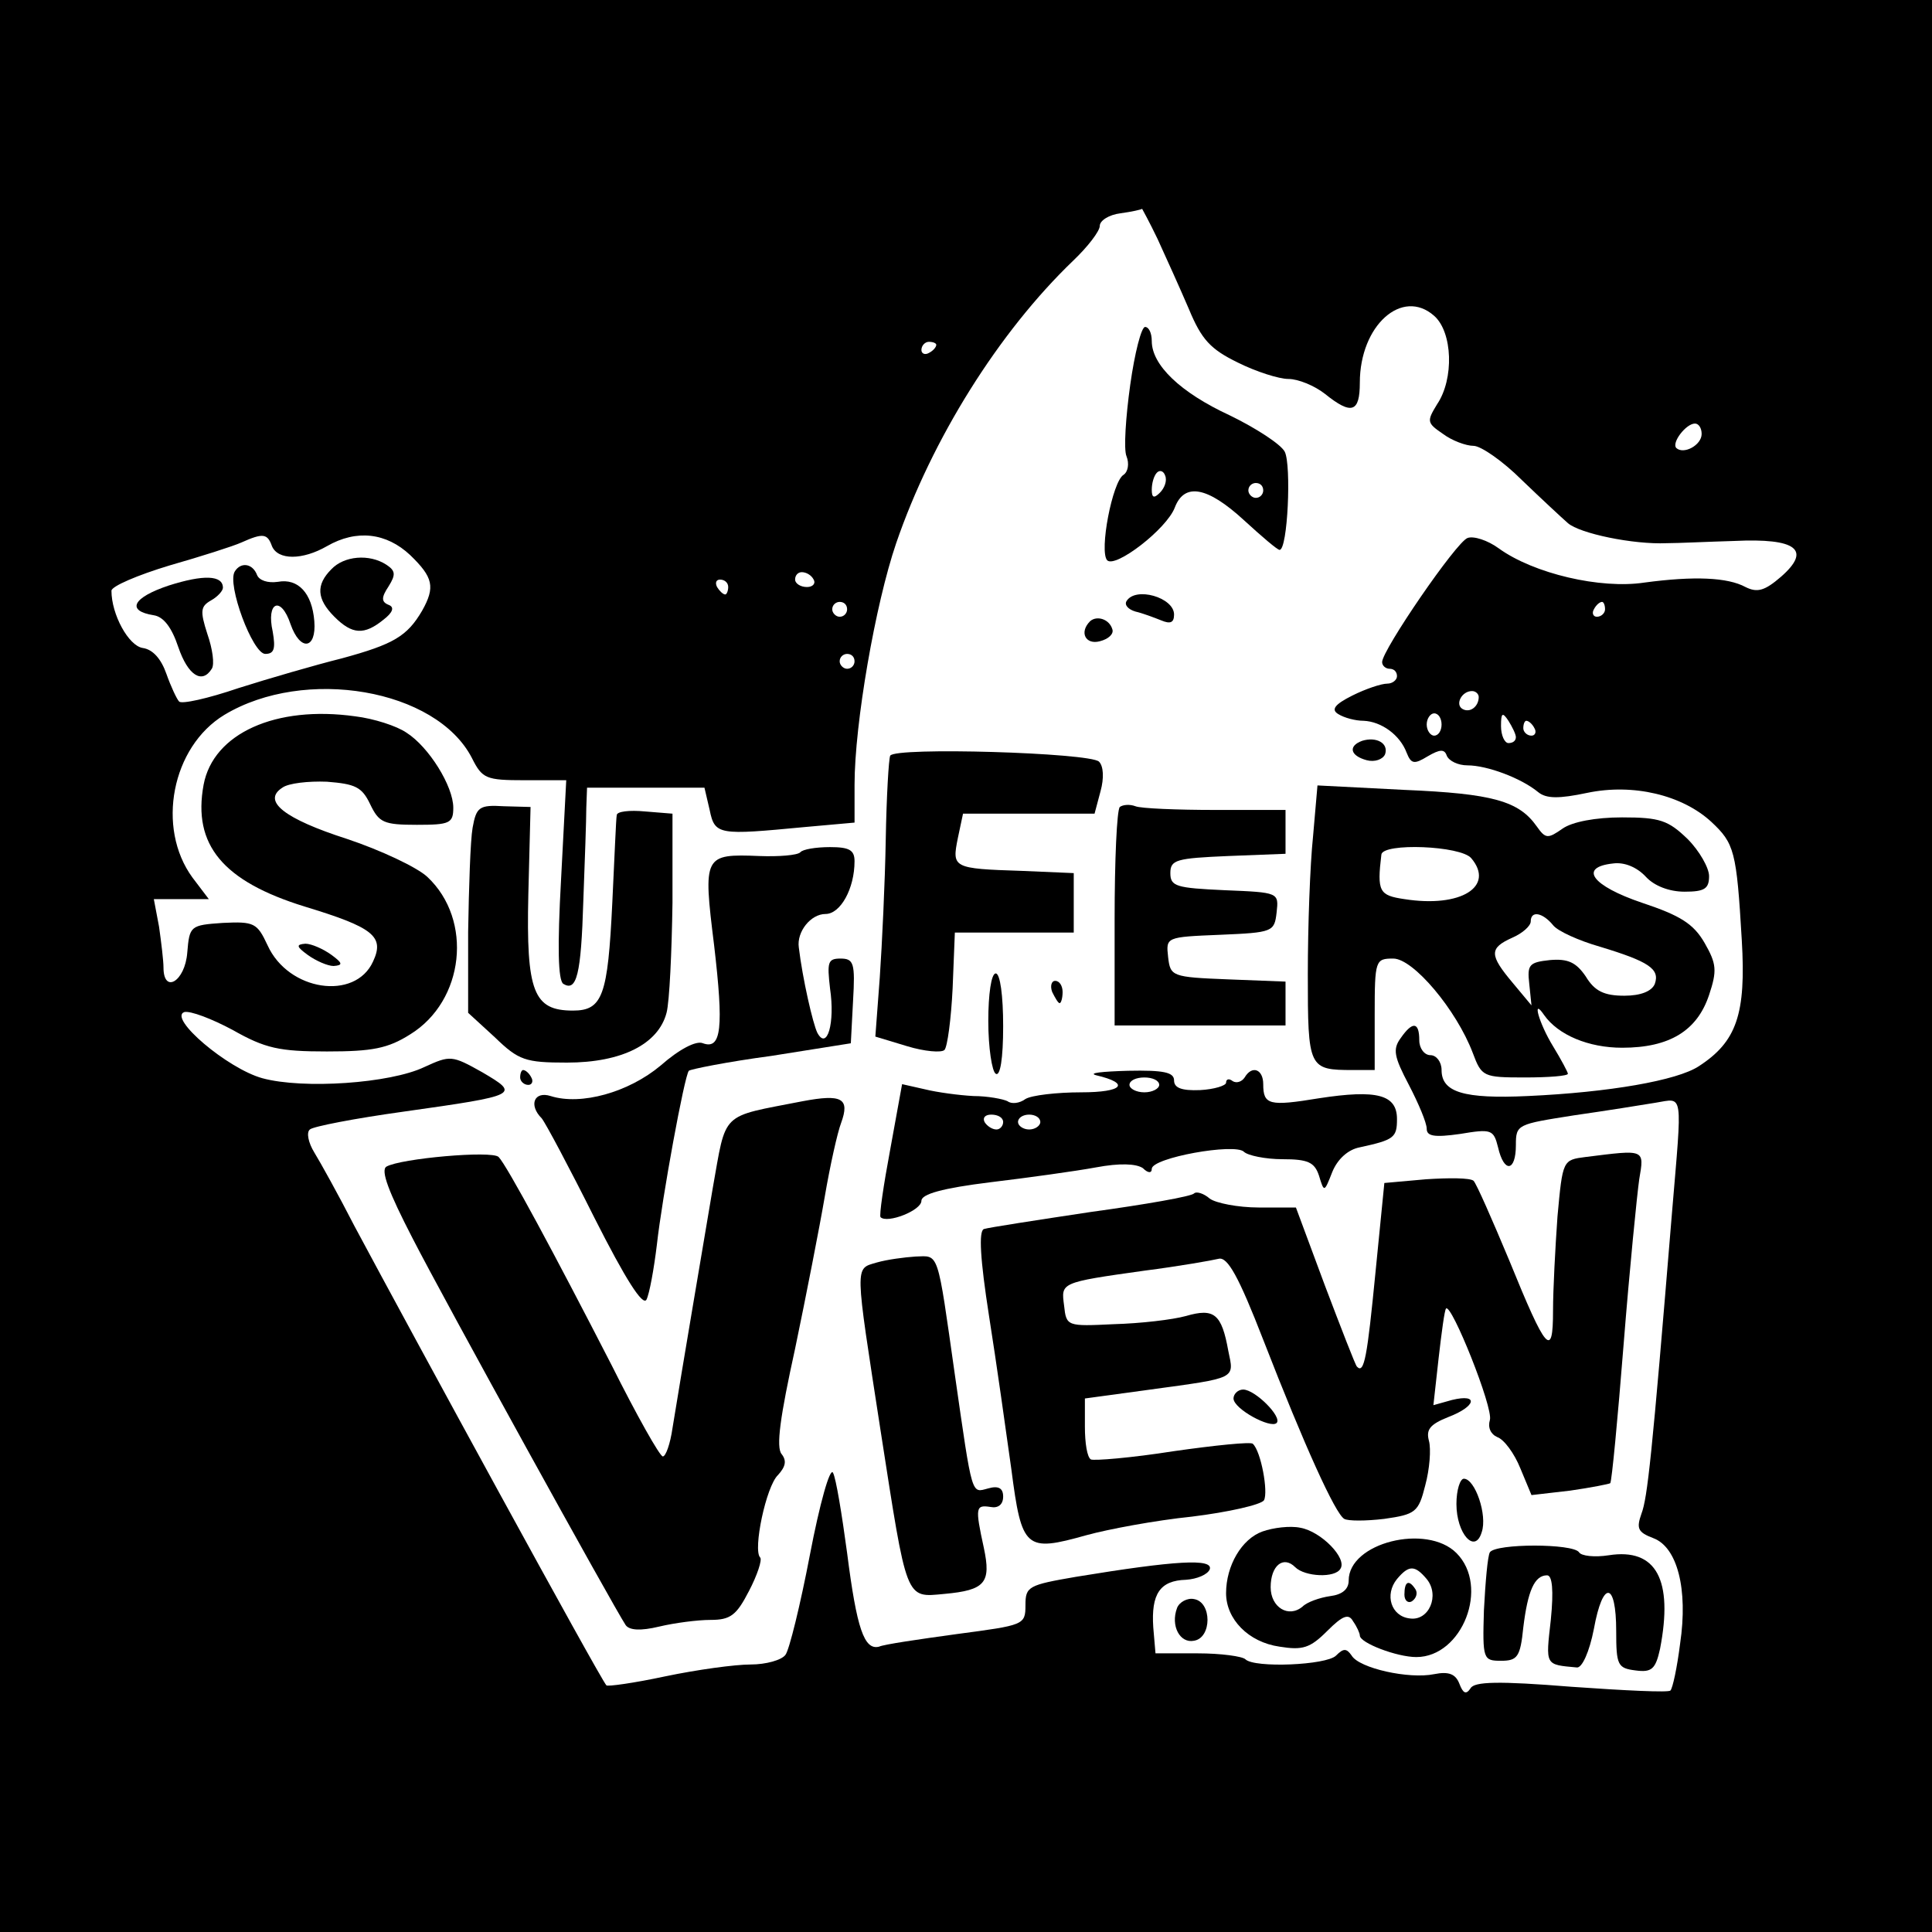
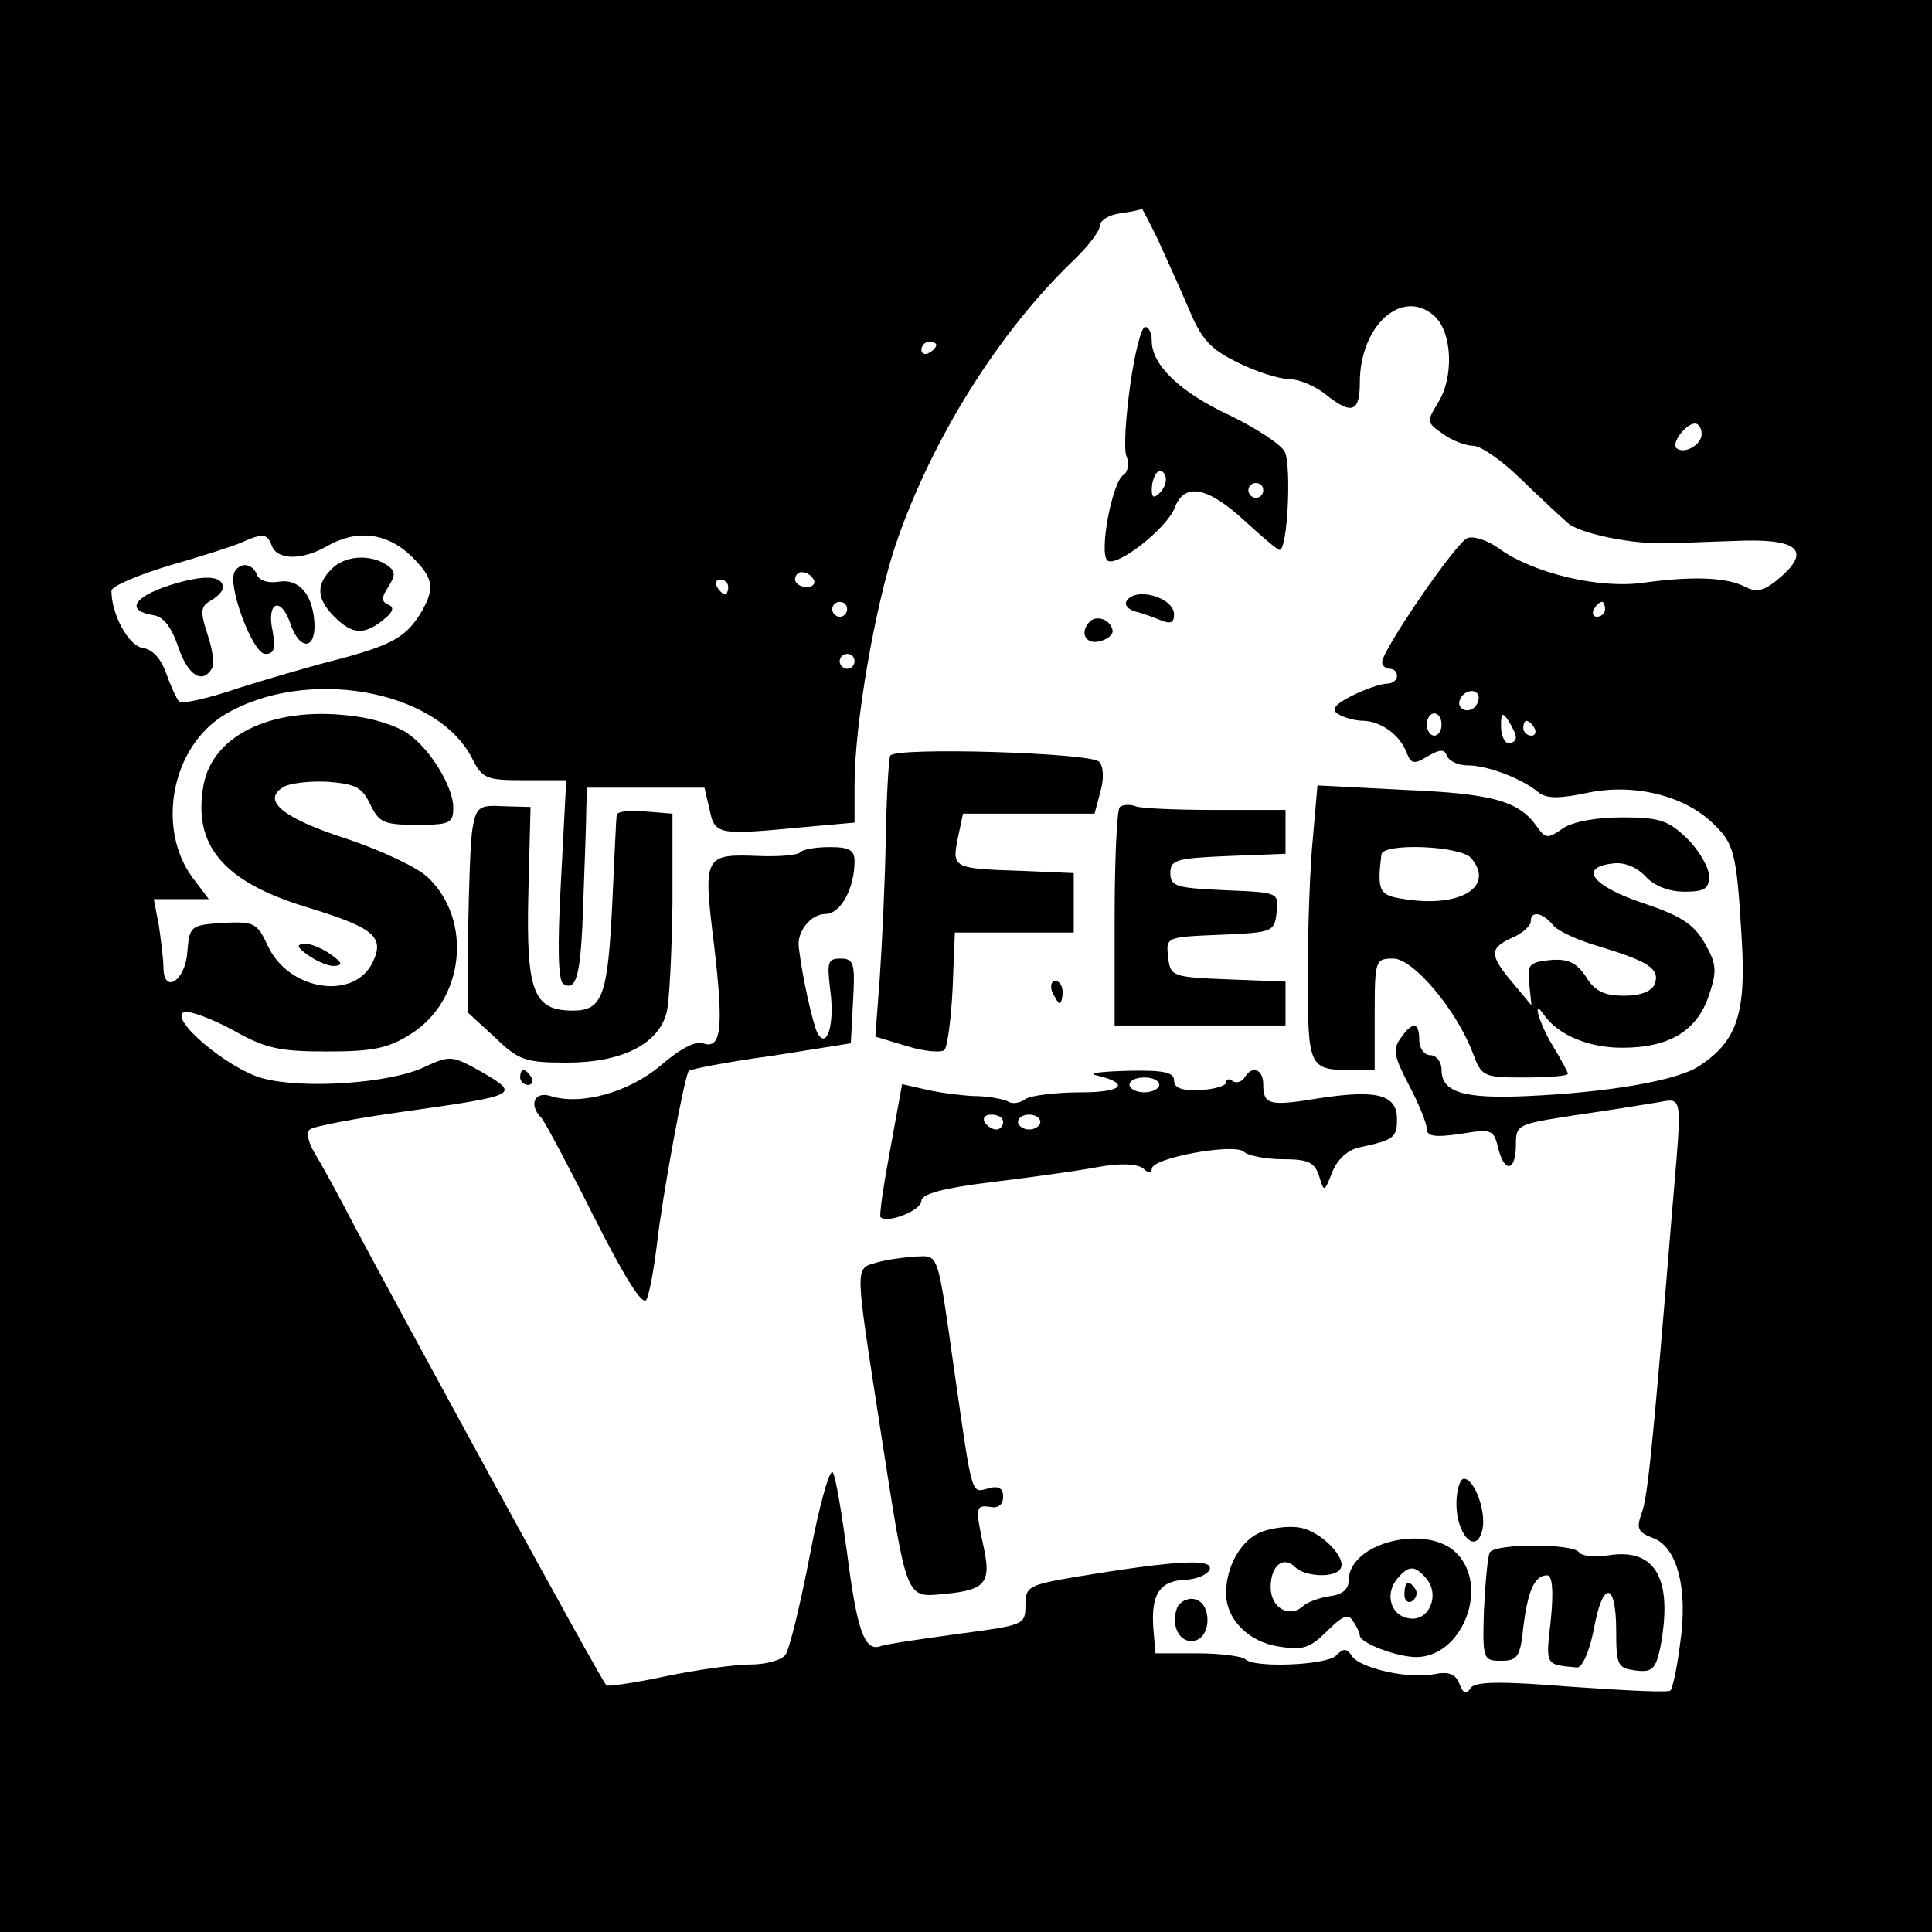
<svg xmlns="http://www.w3.org/2000/svg" version="1.0" width="260pt" height="260pt" viewBox="0 0 260 260" preserveAspectRatio="xMidYMid meet">
  <g transform="translate(0,260) scale(0.1,-0.1)" fill="#000000" stroke="none">
    <path d="M0 1300 l0 -1300 1300 0 1300 0 0 1300 0 1300 -1300 0 -1300 0 0 -1300z m1558 978 c11 -24 30 -66 42 -94 17 -41 29 -54 66 -72 24 -12 55 -22 68 -22 13 0 35 -9 49 -20 36 -29 47 -25 47 15 0 77 57 128 100 90 25 -22 27 -85 4 -119 -14 -23 -14 -25 8 -40 12 -9 31 -16 41 -16 10 0 40 -21 65 -46 26 -25 54 -51 62 -58 16 -14 88 -29 133 -27 15 0 56 2 91 3 84 4 104 -12 63 -48 -22 -19 -32 -22 -48 -14 -24 13 -69 15 -136 6 -59 -9 -149 12 -196 46 -15 11 -34 17 -42 14 -15 -5 -115 -151 -115 -167 0 -5 5 -9 10 -9 6 0 10 -4 10 -10 0 -5 -6 -10 -13 -10 -8 0 -29 -7 -47 -16 -24 -12 -29 -19 -19 -25 8 -5 23 -9 34 -9 24 -1 49 -19 58 -43 6 -15 10 -16 28 -5 17 10 23 10 26 1 3 -7 15 -13 28 -13 26 0 72 -17 95 -36 11 -9 28 -9 66 -1 62 13 128 -3 167 -39 31 -29 34 -39 41 -159 6 -100 -7 -137 -58 -170 -29 -19 -120 -35 -230 -40 -86 -4 -116 5 -116 35 0 11 -7 20 -15 20 -8 0 -15 9 -15 20 0 25 -9 26 -25 3 -11 -15 -9 -25 11 -63 13 -25 24 -51 24 -59 0 -10 10 -12 45 -7 42 7 45 6 51 -18 8 -35 24 -33 24 3 0 28 2 28 78 40 42 6 92 14 110 17 38 6 36 18 22 -149 -27 -329 -33 -383 -41 -404 -7 -20 -5 -25 16 -33 32 -12 47 -68 36 -142 -4 -32 -10 -60 -13 -63 -2 -3 -62 0 -133 5 -99 8 -131 7 -136 -2 -6 -9 -10 -7 -15 6 -5 13 -14 17 -34 13 -34 -7 -101 8 -111 25 -7 10 -11 10 -21 0 -13 -13 -110 -17 -122 -5 -4 4 -33 8 -64 8 l-57 0 -3 35 c-3 45 9 63 44 64 15 1 29 7 32 14 5 15 -46 12 -180 -10 -64 -11 -68 -13 -68 -38 0 -27 -2 -27 -92 -39 -51 -7 -99 -14 -105 -17 -20 -5 -30 24 -43 126 -7 52 -15 101 -19 108 -4 8 -18 -42 -31 -110 -13 -68 -28 -129 -33 -135 -5 -7 -26 -13 -47 -13 -21 0 -72 -7 -115 -16 -42 -9 -78 -14 -79 -12 -9 10 -262 474 -339 618 -21 41 -46 86 -54 99 -8 13 -11 27 -6 31 4 4 61 15 126 24 156 22 157 23 106 53 -41 23 -43 23 -78 7 -46 -22 -163 -30 -218 -15 -47 13 -127 81 -105 89 8 2 37 -9 65 -24 44 -25 63 -29 127 -29 61 0 82 4 112 23 73 45 85 154 23 212 -14 13 -63 36 -108 51 -84 27 -115 51 -87 69 8 6 35 9 60 8 38 -3 47 -7 58 -30 12 -25 18 -28 63 -28 44 0 49 2 49 23 0 29 -33 82 -63 101 -13 9 -44 19 -69 22 -107 15 -191 -23 -204 -92 -15 -81 26 -130 136 -164 92 -28 108 -40 92 -74 -24 -53 -114 -40 -142 22 -14 30 -18 32 -60 30 -44 -3 -45 -4 -48 -40 -3 -39 -32 -56 -32 -20 0 9 -3 34 -6 55 l-7 37 37 0 37 0 -22 29 c-49 67 -28 176 43 219 108 65 285 35 333 -58 14 -28 19 -30 71 -30 l56 0 -7 -134 c-5 -90 -4 -135 3 -140 18 -11 24 12 27 112 2 53 4 109 4 125 l1 27 79 0 79 0 7 -30 c7 -34 12 -34 128 -23 l67 6 0 51 c0 82 28 243 56 325 48 140 138 284 238 380 20 19 36 40 36 47 0 7 12 15 28 17 15 2 28 5 29 6 0 0 10 -18 21 -41z m-298 -142 c0 -3 -4 -8 -10 -11 -5 -3 -10 -1 -10 4 0 6 5 11 10 11 6 0 10 -2 10 -4z m1030 -120 c0 -15 -24 -28 -34 -19 -7 7 13 33 25 33 5 0 9 -6 9 -14z m-1924 -151 c8 -19 41 -19 74 0 40 23 80 18 112 -12 31 -30 34 -43 16 -75 -20 -34 -38 -45 -108 -64 -36 -9 -98 -27 -139 -40 -41 -14 -77 -22 -80 -18 -3 3 -11 20 -17 37 -7 20 -18 33 -32 35 -19 3 -42 45 -42 77 0 6 35 21 78 34 42 12 86 26 97 31 29 13 35 12 41 -5z m729 -45 c3 -5 -1 -10 -9 -10 -9 0 -16 5 -16 10 0 6 4 10 9 10 6 0 13 -4 16 -10z m-115 -10 c0 -5 -2 -10 -4 -10 -3 0 -8 5 -11 10 -3 6 -1 10 4 10 6 0 11 -4 11 -10z m160 -30 c0 -5 -4 -10 -10 -10 -5 0 -10 5 -10 10 0 6 5 10 10 10 6 0 10 -4 10 -10z m1020 0 c0 -5 -5 -10 -11 -10 -5 0 -7 5 -4 10 3 6 8 10 11 10 2 0 4 -4 4 -10z m-1010 -70 c0 -5 -4 -10 -10 -10 -5 0 -10 5 -10 10 0 6 5 10 10 10 6 0 10 -4 10 -10z m840 -48 c0 -13 -12 -22 -22 -16 -10 6 -1 24 13 24 5 0 9 -4 9 -8z m-50 -37 c0 -8 -4 -15 -10 -15 -5 0 -10 7 -10 15 0 8 5 15 10 15 6 0 10 -7 10 -15z m100 -17 c0 -5 -4 -8 -10 -8 -5 0 -10 10 -10 23 0 18 2 19 10 7 5 -8 10 -18 10 -22z m25 12 c3 -5 1 -10 -4 -10 -6 0 -11 5 -11 10 0 6 2 10 4 10 3 0 8 -4 11 -10z" />
    <path d="M1521 2082 c-6 -43 -9 -87 -5 -96 4 -10 2 -21 -4 -25 -15 -9 -33 -103 -22 -115 11 -11 80 42 91 71 13 34 44 28 93 -17 24 -22 45 -40 48 -40 11 0 16 114 7 132 -5 10 -39 32 -74 49 -67 31 -105 68 -105 100 0 11 -4 19 -9 19 -5 0 -14 -35 -20 -78z m40 -145 c-8 -8 -11 -7 -11 4 0 9 3 19 7 23 4 4 9 2 11 -4 3 -7 -1 -17 -7 -23z m139 3 c0 -5 -4 -10 -10 -10 -5 0 -10 5 -10 10 0 6 5 10 10 10 6 0 10 -4 10 -10z" />
    <path d="M1516 1791 c-3 -5 2 -11 12 -14 9 -2 25 -8 35 -12 12 -5 17 -3 17 8 0 23 -52 38 -64 18z" />
    <path d="M1467 1764 c-15 -15 -6 -32 13 -27 12 3 19 10 17 16 -4 14 -21 19 -30 11z" />
-     <path d="M1833 1603 c-19 -7 -16 -20 6 -26 11 -3 22 1 25 8 5 15 -12 24 -31 18z" />
    <path d="M1198 1583 c-2 -4 -5 -55 -6 -113 -1 -58 -5 -141 -8 -185 l-6 -80 43 -13 c23 -7 46 -9 50 -5 4 4 9 42 11 83 l3 75 80 0 80 0 0 40 0 40 -70 3 c-93 3 -94 4 -86 44 l7 33 89 0 88 0 8 30 c5 18 4 34 -2 40 -12 12 -275 20 -281 8z" />
    <path d="M1767 1474 c-4 -38 -7 -121 -7 -185 0 -127 1 -129 61 -129 l29 0 0 75 c0 73 1 75 25 75 27 0 85 -69 107 -127 12 -32 14 -33 70 -33 32 0 58 2 58 5 0 2 -9 19 -20 37 -19 31 -29 67 -12 42 19 -27 60 -44 105 -44 64 0 101 23 117 71 11 33 10 42 -6 70 -15 26 -33 37 -84 54 -68 23 -86 48 -39 53 15 2 32 -5 44 -18 11 -12 31 -20 52 -20 27 0 33 4 33 21 0 11 -13 34 -29 50 -26 25 -37 29 -88 29 -36 0 -67 -6 -80 -15 -20 -14 -23 -14 -35 3 -24 34 -59 44 -178 49 l-117 6 -6 -69z m213 -29 c32 -38 -14 -67 -90 -55 -34 5 -37 10 -31 60 2 16 107 12 121 -5z m110 -90 c6 -8 35 -21 63 -29 66 -20 81 -30 74 -50 -4 -10 -19 -16 -41 -16 -27 0 -40 6 -52 26 -13 19 -24 24 -48 22 -28 -3 -31 -6 -28 -32 l3 -29 -25 30 c-32 38 -32 47 -1 61 14 6 25 16 25 22 0 15 16 12 30 -5z" />
    <path d="M636 1486 c-3 -17 -5 -80 -6 -140 l0 -109 36 -33 c32 -31 41 -34 97 -34 74 0 123 25 134 67 4 15 7 82 8 148 l0 120 -37 3 c-21 2 -38 0 -38 -5 -1 -4 -3 -57 -6 -118 -6 -125 -13 -145 -53 -145 -53 0 -63 25 -60 156 l3 118 -36 1 c-33 2 -37 -1 -42 -29z" />
    <path d="M1507 1514 c-4 -4 -7 -72 -7 -151 l0 -143 115 0 115 0 0 30 0 29 -77 3 c-76 3 -78 4 -81 30 -3 27 -3 27 70 30 71 3 73 4 76 30 3 27 3 27 -70 30 -65 3 -73 5 -73 23 0 18 8 20 78 23 l77 3 0 29 0 30 -94 0 c-52 0 -101 2 -108 5 -8 3 -17 2 -21 -1z" />
    <path d="M1077 1453 c-4 -4 -29 -6 -55 -5 -75 3 -76 1 -61 -120 13 -111 10 -141 -15 -132 -9 4 -32 -8 -57 -30 -43 -36 -107 -54 -148 -41 -22 7 -30 -12 -12 -30 5 -6 37 -66 71 -134 42 -83 65 -119 70 -110 4 8 10 41 14 74 7 63 37 227 43 234 2 2 51 12 111 20 l107 17 3 57 c3 51 1 57 -17 57 -17 0 -18 -5 -14 -40 7 -47 -4 -84 -17 -60 -6 12 -20 73 -25 115 -3 21 16 45 36 45 20 0 39 34 39 71 0 15 -7 19 -33 19 -19 0 -37 -3 -40 -7z" />
    <path d="M414 1315 c11 -8 27 -15 35 -15 13 1 12 4 -3 15 -11 8 -27 15 -35 15 -13 -1 -12 -4 3 -15z" />
-     <path d="M1330 1226 c0 -36 5 -68 10 -71 6 -4 10 20 10 64 0 41 -4 71 -10 71 -6 0 -10 -28 -10 -64z" />
    <path d="M1416 1265 c4 -8 8 -15 10 -15 2 0 4 7 4 15 0 8 -4 15 -10 15 -5 0 -7 -7 -4 -15z" />
    <path d="M700 1150 c0 -5 5 -10 11 -10 5 0 7 5 4 10 -3 6 -8 10 -11 10 -2 0 -4 -4 -4 -10z" />
    <path d="M1475 1153 c47 -11 36 -23 -20 -23 -33 0 -67 -4 -75 -9 -8 -6 -19 -7 -24 -3 -6 3 -27 7 -46 7 -19 1 -49 5 -65 9 l-31 7 -16 -88 c-9 -48 -15 -89 -13 -91 9 -9 55 9 55 22 0 9 28 17 93 25 50 6 115 15 142 20 32 6 54 5 63 -1 7 -7 12 -7 12 -1 0 15 112 35 124 23 5 -5 29 -10 52 -10 34 0 43 -4 49 -22 7 -23 7 -23 18 5 7 17 21 30 37 33 46 10 50 13 50 38 0 33 -27 40 -105 28 -67 -11 -75 -9 -75 19 0 20 -15 26 -25 9 -4 -6 -11 -8 -16 -5 -5 4 -9 3 -9 -2 0 -4 -16 -9 -35 -10 -25 -1 -35 3 -35 13 0 11 -14 14 -62 13 -35 -1 -54 -3 -43 -6z m85 -13 c0 -5 -9 -10 -20 -10 -11 0 -20 5 -20 10 0 6 9 10 20 10 11 0 20 -4 20 -10z m-210 -50 c0 -5 -4 -10 -9 -10 -6 0 -13 5 -16 10 -3 6 1 10 9 10 9 0 16 -4 16 -10z m50 0 c0 -5 -7 -10 -15 -10 -8 0 -15 5 -15 10 0 6 7 10 15 10 8 0 15 -4 15 -10z" />
-     <path d="M1080 1118 c-112 -22 -102 -12 -121 -118 -15 -89 -40 -236 -54 -322 -3 -21 -9 -38 -13 -38 -4 0 -35 55 -69 123 -76 148 -141 269 -152 280 -9 9 -132 -2 -151 -13 -8 -5 3 -34 35 -96 43 -84 271 -497 287 -521 5 -7 20 -8 45 -2 21 5 52 9 69 9 27 0 35 6 52 39 11 21 18 42 15 45 -10 10 8 96 24 111 10 11 12 19 5 28 -8 9 -2 51 18 142 15 72 33 164 40 205 7 41 17 86 22 99 12 33 1 39 -52 29z" />
-     <path d="M2134 1043 c-31 -4 -31 -4 -38 -80 -3 -42 -6 -99 -6 -127 0 -65 -9 -55 -59 68 -23 55 -44 103 -48 107 -5 4 -33 4 -64 2 l-56 -5 -12 -121 c-11 -112 -15 -137 -25 -126 -2 2 -21 51 -43 109 l-39 105 -50 0 c-28 0 -58 6 -66 12 -8 7 -18 10 -21 7 -3 -4 -66 -15 -139 -25 -73 -11 -138 -21 -144 -23 -7 -3 -5 -40 7 -117 10 -63 23 -156 30 -206 14 -108 19 -112 101 -89 29 8 93 20 142 25 49 6 93 16 97 22 6 11 -4 66 -15 76 -2 3 -51 -2 -107 -10 -57 -9 -107 -13 -111 -11 -5 3 -8 22 -8 44 l0 38 88 12 c117 16 113 14 105 52 -9 50 -19 58 -57 47 -18 -5 -61 -10 -97 -11 -63 -3 -64 -3 -67 25 -4 31 -6 31 108 47 47 6 92 14 100 16 12 3 27 -24 60 -109 56 -144 97 -234 109 -241 5 -3 29 -3 54 0 42 6 46 9 55 45 6 22 8 49 5 60 -4 15 1 22 26 32 37 14 42 32 5 23 l-25 -7 7 63 c4 35 8 65 10 67 7 8 64 -134 59 -150 -3 -10 1 -19 10 -23 9 -3 23 -22 31 -42 l15 -36 52 6 c28 4 53 9 54 10 2 2 10 86 18 187 8 101 18 201 21 222 7 41 8 40 -72 30z" />
    <path d="M1180 901 c-30 -9 -30 1 5 -226 36 -231 33 -225 86 -220 55 5 63 15 53 62 -12 55 -11 58 9 55 10 -2 17 3 17 14 0 11 -6 15 -20 11 -23 -6 -21 -14 -45 153 -24 169 -21 160 -53 159 -15 -1 -38 -4 -52 -8z" />
-     <path d="M1660 718 c0 -14 50 -41 58 -33 8 8 -29 45 -45 45 -7 0 -13 -6 -13 -12z" />
    <path d="M1960 576 c0 -40 25 -68 34 -38 8 23 -9 72 -24 72 -5 0 -10 -15 -10 -34z" />
    <path d="M1699 539 c-28 -10 -49 -46 -49 -83 0 -35 30 -66 72 -72 31 -5 41 -2 64 21 21 21 29 24 35 13 5 -7 9 -16 9 -19 0 -10 50 -29 76 -29 62 0 99 95 54 140 -40 40 -145 14 -145 -37 0 -12 -9 -19 -25 -21 -14 -2 -31 -8 -37 -14 -19 -16 -43 -1 -43 26 0 29 17 43 33 27 13 -13 54 -15 61 -2 9 14 -26 50 -54 55 -14 3 -37 0 -51 -5z m221 -64 c18 -22 3 -57 -23 -53 -25 3 -34 32 -17 53 16 19 24 19 40 0z" />
    <path d="M1890 454 c0 -8 5 -12 10 -9 6 4 8 11 5 16 -9 14 -15 11 -15 -7z" />
    <path d="M2005 511 c-3 -5 -6 -40 -8 -78 -2 -66 -1 -68 23 -68 22 0 26 5 30 45 6 49 15 70 32 70 7 0 9 -20 5 -60 -7 -62 -8 -60 35 -64 7 -1 17 21 23 52 12 66 30 64 30 -3 0 -46 2 -50 26 -53 22 -3 27 2 33 29 18 93 -5 136 -69 126 -19 -3 -37 -1 -40 4 -8 12 -112 12 -120 0z" />
    <path d="M1584 436 c-9 -24 4 -48 23 -44 24 4 24 52 0 56 -9 2 -20 -4 -23 -12z" />
    <path d="M446 1834 c-21 -21 -20 -40 4 -64 24 -24 40 -25 66 -4 13 10 15 17 7 20 -10 4 -10 10 0 25 10 16 9 21 -3 29 -23 15 -57 12 -74 -6z" />
    <path d="M316 1831 c-11 -17 24 -111 41 -111 12 0 14 7 10 30 -9 40 11 49 24 10 13 -37 35 -34 32 4 -3 38 -22 58 -49 53 -14 -2 -25 2 -28 9 -6 16 -22 18 -30 5z" />
    <path d="M227 1812 c-48 -16 -58 -34 -20 -40 13 -2 24 -16 33 -43 13 -38 32 -50 45 -29 4 6 1 27 -6 47 -10 31 -9 37 5 45 9 5 16 13 16 17 0 17 -26 18 -73 3z" />
  </g>
</svg>